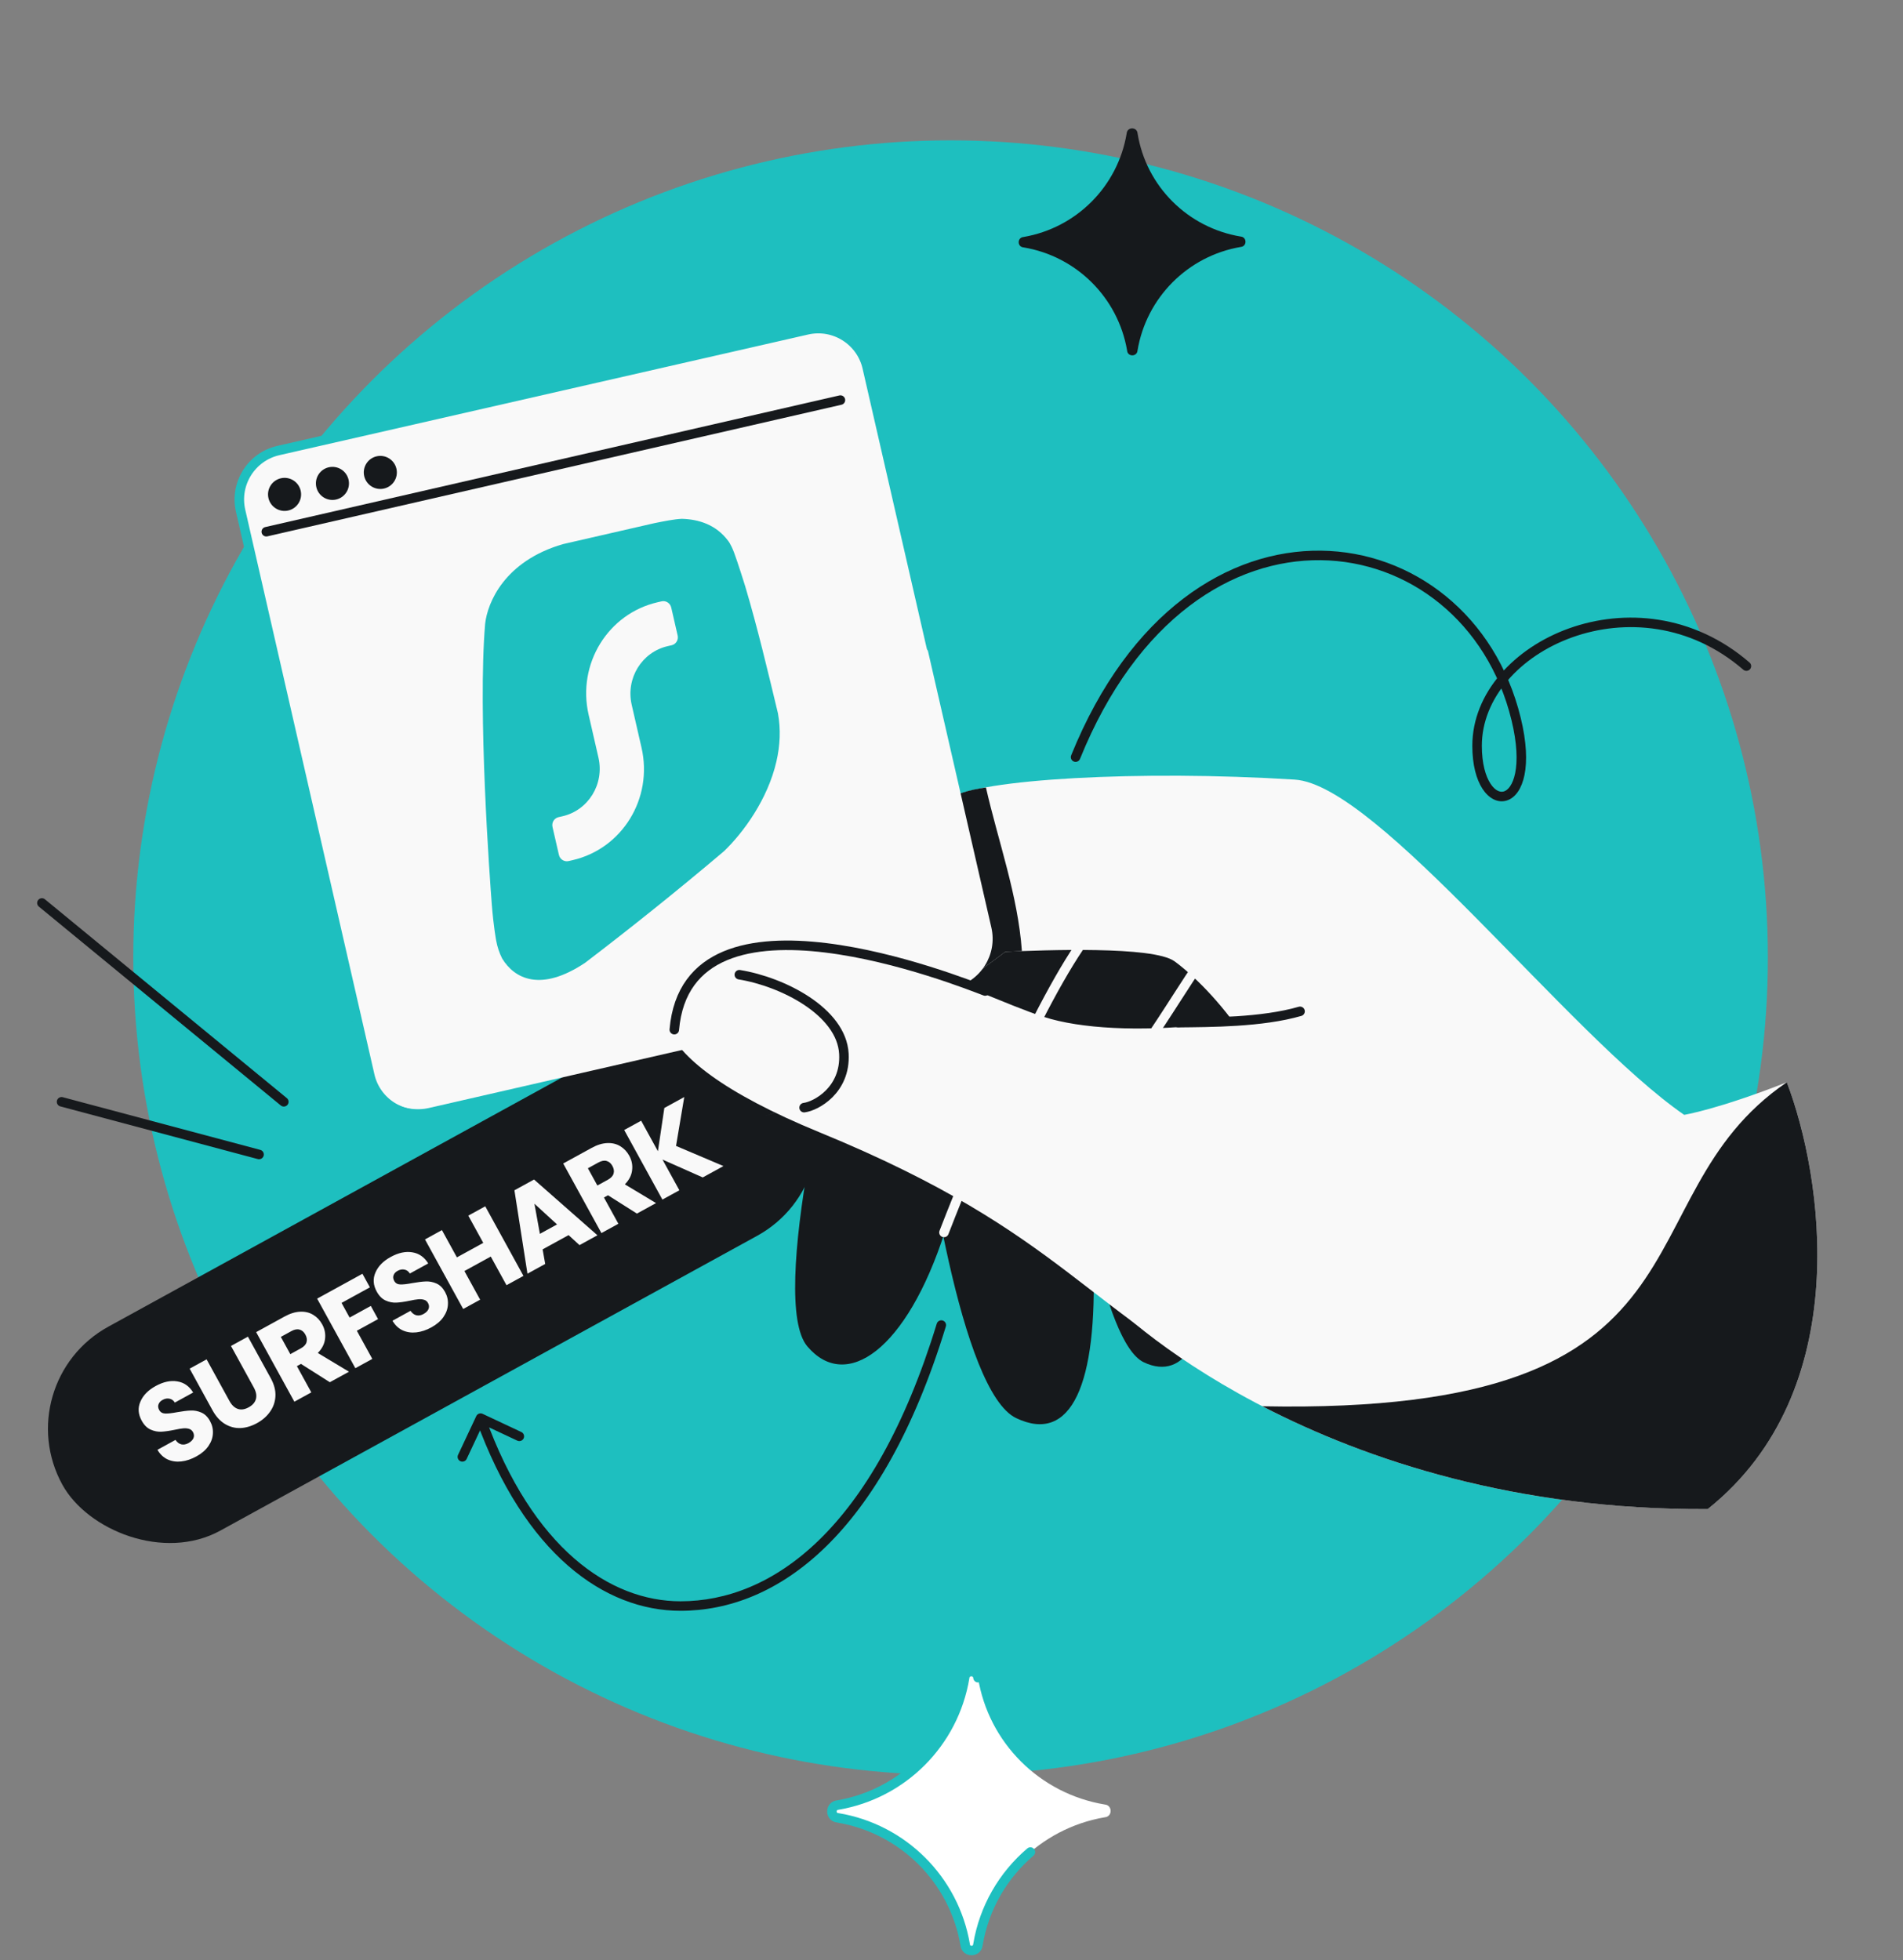
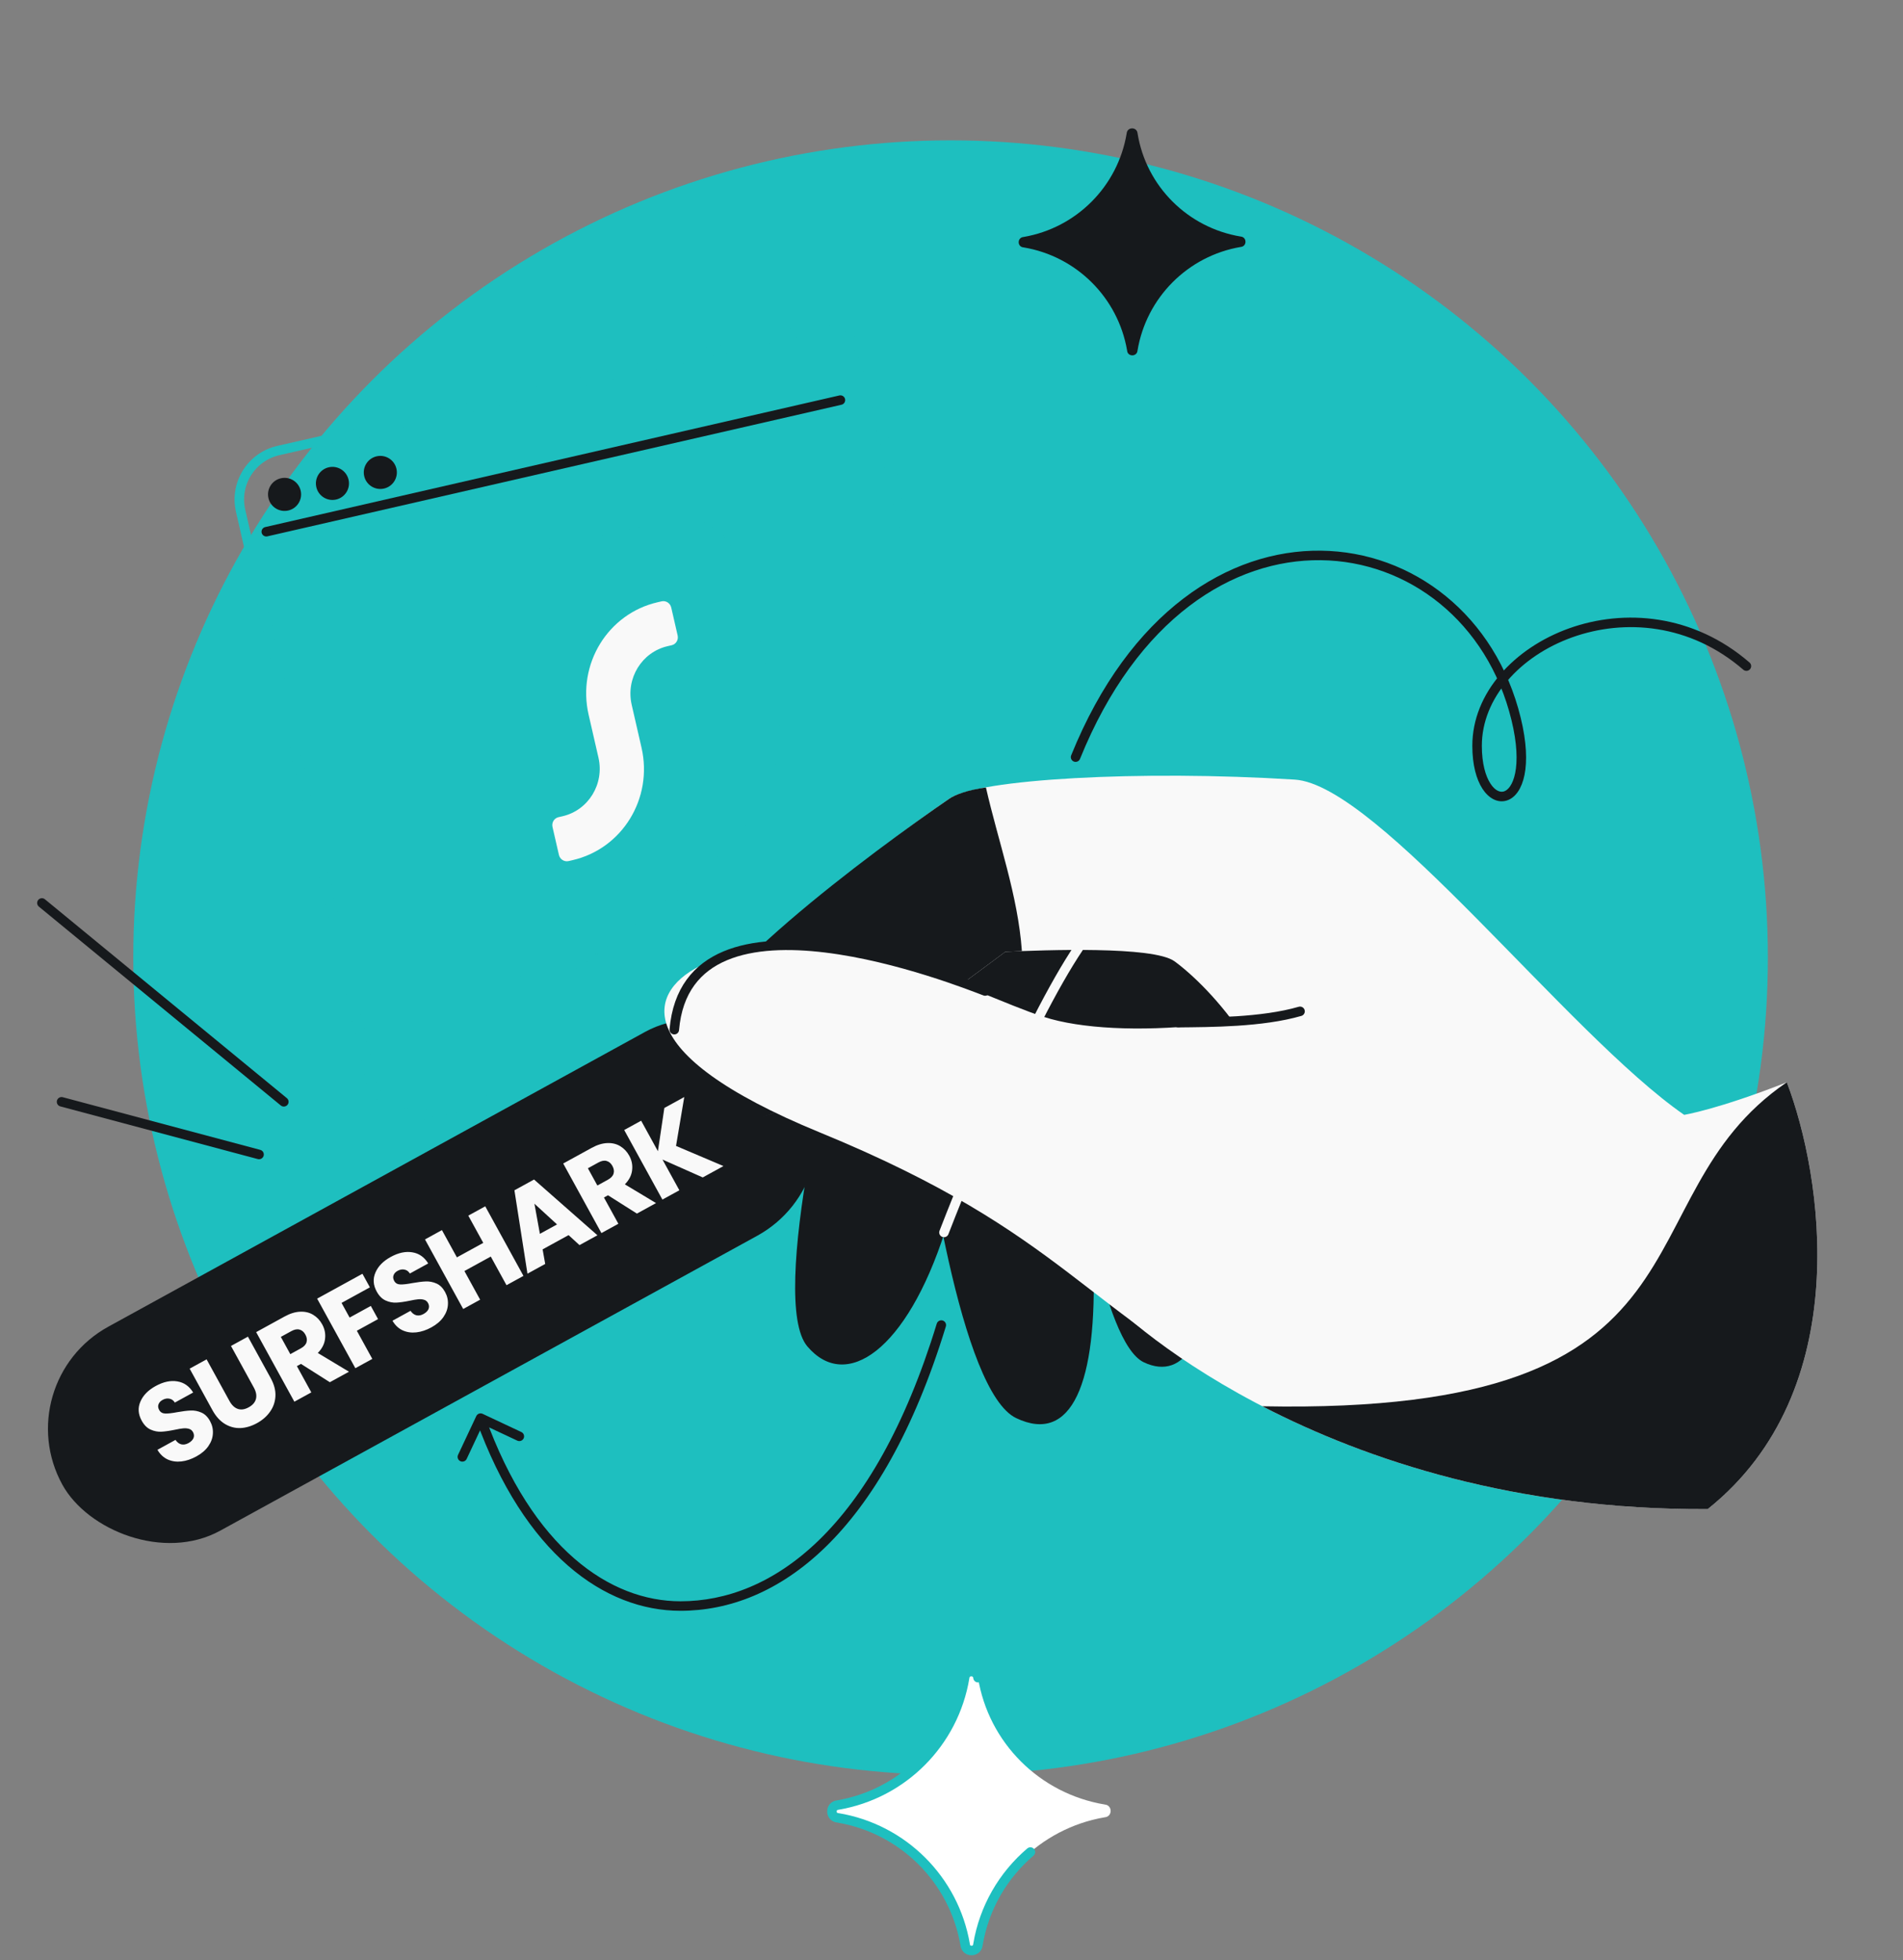
<svg xmlns="http://www.w3.org/2000/svg" width="300" height="309" viewBox="0 0 300 309" fill="none">
  <rect x="0" y="0" width="300" height="309" fill="#808080" stroke="none" />
  <circle cx="149.853" cy="150.971" r="128.844" fill="#1EBFBF" />
  <path d="M232.856 117.58L232.106 117.58L232.856 117.58ZM239.009 113.356L239.738 113.179L239.009 113.356ZM107.279 253.197L107.279 253.947L107.279 253.197ZM76.08 222.894C75.705 222.718 75.258 222.879 75.082 223.254L72.211 229.363C72.035 229.738 72.196 230.185 72.571 230.361C72.946 230.537 73.393 230.376 73.569 230.001L76.121 224.571L81.551 227.122C81.926 227.298 82.373 227.137 82.549 226.762C82.725 226.387 82.564 225.941 82.189 225.765L76.08 222.894ZM149.109 209.121C149.231 208.725 149.008 208.305 148.612 208.184C148.216 208.063 147.796 208.286 147.675 208.682L149.109 209.121ZM168.866 119.081C168.711 119.465 168.896 119.902 169.28 120.058C169.664 120.213 170.101 120.028 170.257 119.644L168.866 119.081ZM274.822 105.582C275.136 105.853 275.609 105.818 275.88 105.505C276.151 105.192 276.117 104.718 275.804 104.447L274.822 105.582ZM232.106 117.58C232.106 120.579 232.738 122.868 233.706 124.356C234.663 125.828 236.081 126.656 237.534 126.203C238.924 125.77 239.908 124.28 240.333 122.166C240.766 120.012 240.672 117.018 239.738 113.179L238.28 113.533C239.183 117.24 239.239 120 238.863 121.87C238.479 123.779 237.695 124.582 237.087 124.771C236.543 124.941 235.733 124.722 234.963 123.538C234.203 122.37 233.606 120.394 233.606 117.58L232.106 117.58ZM107.279 252.447C96.173 252.447 83.983 244.161 76.466 223.318L75.055 223.827C82.694 245.009 95.306 253.947 107.279 253.947L107.279 252.447ZM147.675 208.682C137.673 241.368 121.583 252.447 107.279 252.447L107.279 253.947C122.544 253.947 139.02 242.091 149.109 209.121L147.675 208.682ZM239.738 113.179C235.798 96.996 222.709 86.983 208.233 86.815C193.733 86.646 178.067 96.342 168.866 119.081L170.257 119.644C179.286 97.327 194.481 88.155 208.216 88.315C221.975 88.475 234.495 97.986 238.28 113.533L239.738 113.179ZM275.804 104.447C266.952 96.789 256.047 95.952 247.365 99.06C238.722 102.154 232.106 109.243 232.106 117.58L233.606 117.58C233.606 110.089 239.596 103.434 247.87 100.472C256.105 97.524 266.428 98.319 274.822 105.582L275.804 104.447Z" fill="#16191C" />
  <path d="M6.606 142.354L44.743 173.703M40.838 182.007L9.704 173.703" stroke="#16191C" stroke-width="1.5" stroke-linecap="round" />
  <path d="M132.075 286.587C130.844 286.487 130.841 284.687 132.071 284.573C142.327 282.826 150.364 274.756 152.069 264.493C152.183 263.209 154.059 263.205 154.178 264.489C155.829 274.745 163.899 282.782 174.162 284.487C175.392 284.596 175.397 286.396 174.166 286.5C163.911 288.247 155.873 296.318 154.168 306.58C154.059 307.81 152.259 307.815 152.155 306.584C150.408 296.329 142.338 288.291 132.075 286.587Z" fill="white" />
  <path d="M154.178 264.489V264.489C154.059 263.205 152.183 263.209 152.069 264.493V264.493C150.364 274.756 142.327 282.826 132.071 284.573V284.573C130.841 284.687 130.844 286.487 132.075 286.587V286.587C142.338 288.291 150.408 296.329 152.155 306.584V306.584C152.259 307.815 154.059 307.81 154.168 306.58V306.58C155.136 300.756 158.143 295.638 162.438 291.981" stroke="#1EBFBF" stroke-width="1.5" stroke-linecap="round" />
  <path d="M161.346 39.001C160.345 38.921 160.342 37.456 161.343 37.363C169.688 35.942 176.228 29.375 177.616 21.023C177.709 19.978 179.235 19.975 179.332 21.02C180.676 29.365 187.243 35.906 195.594 37.293C196.595 37.382 196.598 38.846 195.597 38.931C187.252 40.353 180.711 46.92 179.324 55.271C179.235 56.272 177.771 56.276 177.686 55.274C176.264 46.929 169.697 40.389 161.346 39.001Z" fill="#16191C" />
  <path d="M107.01 166.168L91.258 169.826" stroke="#16191C" stroke-width="1.5" stroke-linecap="round" />
  <rect x="1" y="217.984" width="133.234" height="36.68" rx="18.34" transform="rotate(-28.775 1 217.984)" fill="#16191C" />
  <path d="M30.963 229.607C30.161 230.047 29.37 230.312 28.592 230.4C27.814 230.489 27.092 230.384 26.426 230.085C25.77 229.78 25.235 229.275 24.82 228.567L27.663 227.005C27.928 227.389 28.24 227.624 28.6 227.711C28.954 227.788 29.324 227.721 29.709 227.509C30.105 227.292 30.369 227.031 30.501 226.728C30.627 226.415 30.601 226.097 30.424 225.774C30.275 225.503 30.058 225.331 29.774 225.257C29.499 225.177 29.195 225.154 28.862 225.188C28.538 225.217 28.092 225.292 27.522 225.415C26.694 225.586 25.995 225.684 25.427 225.712C24.859 225.739 24.297 225.628 23.739 225.378C23.182 225.128 22.714 224.659 22.337 223.972C21.776 222.951 21.708 221.951 22.133 220.972C22.552 219.983 23.356 219.162 24.543 218.51C25.751 217.846 26.886 217.603 27.945 217.78C29 217.947 29.836 218.531 30.454 219.534L27.564 221.122C27.349 220.779 27.067 220.574 26.718 220.508C26.364 220.431 26 220.496 25.625 220.702C25.302 220.879 25.09 221.111 24.99 221.396C24.883 221.672 24.919 221.971 25.096 222.294C25.291 222.648 25.609 222.832 26.051 222.847C26.493 222.862 27.131 222.79 27.965 222.63C28.805 222.48 29.504 222.395 30.061 222.373C30.629 222.346 31.189 222.452 31.741 222.692C32.293 222.931 32.749 223.379 33.109 224.035C33.453 224.66 33.603 225.316 33.56 226.004C33.528 226.686 33.293 227.344 32.855 227.978C32.416 228.612 31.786 229.155 30.963 229.607ZM32.569 214.305L36.173 220.867C36.534 221.524 36.973 221.94 37.49 222.117C38.008 222.294 38.579 222.211 39.204 221.867C39.829 221.524 40.211 221.084 40.349 220.547C40.488 220.009 40.377 219.413 40.017 218.757L36.413 212.194L39.085 210.727L42.68 217.274C43.218 218.253 43.465 219.195 43.42 220.101C43.375 221.007 43.093 221.826 42.573 222.559C42.064 223.286 41.377 223.887 40.513 224.362C39.648 224.837 38.781 225.096 37.91 225.14C37.044 225.169 36.227 224.953 35.46 224.493C34.686 224.023 34.031 223.298 33.493 222.319L29.898 215.772L32.569 214.305ZM52 217.911L47.445 215.023L46.804 215.375L49.078 219.515L46.406 220.983L40.382 210.014L44.867 207.551C45.731 207.077 46.549 206.824 47.319 206.795C48.099 206.759 48.786 206.924 49.38 207.289C49.968 207.644 50.44 208.145 50.794 208.791C51.195 209.52 51.344 210.285 51.242 211.087C51.15 211.883 50.769 212.621 50.099 213.301L55.016 216.255L52 217.911ZM45.766 213.484L47.422 212.575C47.912 212.306 48.211 211.986 48.319 211.615C48.437 211.238 48.376 210.831 48.136 210.393C47.907 209.976 47.602 209.717 47.22 209.615C46.849 209.507 46.419 209.587 45.929 209.856L44.273 210.765L45.766 213.484ZM57.137 200.813L58.313 202.953L53.844 205.407L55.114 207.72L58.458 205.884L59.599 207.962L56.255 209.798L58.692 214.235L56.02 215.703L49.996 204.734L57.137 200.813ZM68.015 209.258C67.213 209.698 66.423 209.963 65.645 210.051C64.866 210.14 64.144 210.035 63.478 209.736C62.823 209.431 62.288 208.926 61.872 208.218L64.716 206.656C64.981 207.04 65.293 207.275 65.653 207.362C66.007 207.439 66.376 207.372 66.762 207.16C67.157 206.943 67.421 206.682 67.553 206.379C67.679 206.066 67.654 205.748 67.477 205.425C67.328 205.154 67.111 204.982 66.826 204.908C66.552 204.828 66.248 204.805 65.914 204.839C65.591 204.868 65.144 204.943 64.575 205.066C63.746 205.237 63.048 205.335 62.48 205.363C61.912 205.39 61.349 205.279 60.792 205.029C60.234 204.779 59.767 204.31 59.389 203.623C58.828 202.602 58.761 201.602 59.185 200.623C59.605 199.634 60.408 198.813 61.596 198.161C62.804 197.497 63.938 197.254 64.998 197.431C66.052 197.598 66.888 198.182 67.507 199.185L64.616 200.773C64.401 200.43 64.119 200.225 63.771 200.159C63.417 200.082 63.052 200.147 62.677 200.353C62.355 200.53 62.143 200.762 62.042 201.047C61.936 201.323 61.971 201.622 62.148 201.945C62.343 202.299 62.661 202.484 63.103 202.498C63.545 202.513 64.183 202.441 65.018 202.281C65.858 202.131 66.556 202.046 67.114 202.024C67.682 201.997 68.242 202.103 68.794 202.343C69.345 202.582 69.801 203.03 70.162 203.686C70.505 204.311 70.655 204.967 70.613 205.655C70.581 206.337 70.345 206.995 69.907 207.629C69.469 208.263 68.838 208.806 68.015 209.258ZM76.497 190.18L82.521 201.149L79.849 202.616L77.369 198.101L73.213 200.383L75.693 204.899L73.021 206.366L66.997 195.398L69.669 193.93L72.028 198.227L76.185 195.945L73.825 191.648L76.497 190.18ZM89.635 194.72L85.541 196.968L85.949 199.266L83.152 200.802L81.097 187.654L84.191 185.955L94.183 194.744L91.355 196.297L89.635 194.72ZM87.815 193.035L84.25 189.766L85.112 194.52L87.815 193.035ZM100.406 191.326L95.851 188.439L95.21 188.791L97.484 192.931L94.812 194.399L88.788 183.43L93.273 180.967C94.137 180.492 94.955 180.24 95.725 180.21C96.505 180.175 97.192 180.34 97.786 180.705C98.374 181.06 98.846 181.56 99.201 182.206C99.601 182.935 99.75 183.701 99.648 184.503C99.556 185.299 99.175 186.037 98.505 186.717L103.422 189.67L100.406 191.326ZM94.172 186.9L95.828 185.99C96.318 185.721 96.617 185.401 96.725 185.03C96.843 184.653 96.782 184.246 96.542 183.809C96.313 183.392 96.008 183.133 95.626 183.03C95.255 182.922 94.825 183.003 94.335 183.272L92.679 184.181L94.172 186.9ZM110.786 185.626L104.438 182.807L107.098 187.651L104.426 189.119L98.403 178.15L101.074 176.683L103.717 181.495L104.731 174.675L107.871 172.95L106.573 180.659L114.051 183.833L110.786 185.626Z" fill="#F9F9F9" />
  <path d="M160.194 223.568C151.48 219.408 145.833 180.736 144.366 166.864C143.596 159.584 147.78 150.709 160.056 132.234L209.146 154.168C196.467 152.493 195.535 153.95 190.642 155.95C186.726 157.549 179.518 163.608 171.439 169.918C171.306 174.096 171.82 184.001 172.352 198.767C173.054 218.206 168.907 227.727 160.194 223.568Z" fill="#16191C" />
  <path d="M180.307 214.765C173.785 211.652 169.558 182.703 168.46 172.319C167.884 166.87 171.015 160.226 180.205 146.397L216.951 162.816C207.46 161.562 202.022 162.562 198.359 164.059C195.428 165.256 192.635 170.181 188.726 174.605C189.503 178.33 187.911 184.657 189.409 196.2C191.281 210.63 186.83 217.878 180.307 214.765Z" fill="#16191C" />
  <path d="M127.27 212.257C121.167 205.044 131.144 162.655 135.783 149.332C138.218 142.34 163.747 133.476 163.437 133.224L199.92 162.859C189.157 156.387 182.002 154.79 176.709 154.724C172.475 154.672 166.265 159.27 158.992 162.671C157.792 167.65 153.774 179.232 148.952 194.187C142.925 212.881 133.373 219.469 127.27 212.257Z" fill="#16191C" />
  <path d="M148.814 194.3C151.582 187.139 155.796 176.943 160.245 167.527C164.688 158.126 169.384 149.46 173.119 145.395L173.16 145.351L173.215 145.325C175.017 144.483 176.237 143.736 177.176 143.104C177.504 142.883 177.804 142.672 178.086 142.474C178.597 142.113 179.048 141.796 179.496 141.542C180.956 140.716 182.477 140.503 186.392 140.997L186.311 141.575C182.426 141.085 181.083 141.323 179.81 142.043C179.386 142.283 178.977 142.571 178.487 142.917C178.202 143.118 177.89 143.338 177.53 143.58" stroke="#F9F9F9" stroke-width="1.5" stroke-linecap="round" />
-   <path d="M179.213 167.693C177.248 170.303 175.22 172.634 173.204 174.235C173.169 175.202 173.082 176.205 172.981 177.371C172.693 180.695 172.292 185.34 172.63 194.223L172.023 194.265C171.683 185.341 172.09 180.635 172.378 177.311C172.482 176.103 172.571 175.077 172.602 174.098L172.607 173.959L172.72 173.87C174.707 172.318 176.735 170.001 178.727 167.356C180.716 164.714 182.656 161.761 184.472 158.948C184.771 158.484 185.067 158.023 185.36 157.568C186.837 155.271 188.22 153.121 189.457 151.392C190.198 150.356 190.893 149.463 191.529 148.776C192.159 148.097 192.76 147.588 193.317 147.36C193.955 147.099 194.507 146.978 195.008 146.984C195.512 146.99 195.946 147.125 196.347 147.35C196.742 147.573 197.105 147.882 197.472 148.233C197.662 148.414 197.867 148.622 198.081 148.838C198.269 149.027 198.463 149.224 198.661 149.417C200.394 151.108 203.081 153.261 209.347 154.089L209.245 154.673C202.831 153.826 200.031 151.604 198.223 149.839C198.004 149.626 197.809 149.429 197.626 149.244C197.422 149.038 197.232 148.846 197.038 148.66C196.681 148.318 196.36 148.049 196.029 147.863C195.703 147.68 195.368 147.578 194.979 147.573C194.587 147.569 194.121 147.663 193.536 147.902C193.115 148.075 192.592 148.496 191.975 149.162" stroke="#F9F9F9" stroke-width="1.5" />
  <path d="M149.68 125.898C154.158 122.815 179.822 121.384 204.109 122.907C217.261 123.731 247.157 163.052 265.5 175.759C265.5 175.759 270.762 174.923 281.684 170.623C287.283 185.264 292.628 219.22 269.217 237.912C214.439 238.226 181.22 211.96 173.525 203.727C170.463 200.45 188.839 204.422 189.682 201.385C184.605 186.8 192.046 170.351 196.401 163.949C192.408 157.768 187.782 153.462 185.148 151.547C181.809 149.12 164.595 149.783 158.49 150.049C158.49 150.049 143.602 161.155 130.45 170.639C114.01 182.492 111.448 173.269 111.081 163.949C110.714 154.629 137.69 134.152 149.68 125.898Z" fill="#F9F9F9" />
  <path d="M269.216 237.912C292.627 219.22 287.282 185.264 281.683 170.623C254.623 189.073 272.935 223.156 199 221.702C215.427 230.199 239.053 238.085 269.216 237.912Z" fill="#16191C" />
  <path fill-rule="evenodd" clip-rule="evenodd" d="M161.097 149.943C160.099 149.98 159.217 150.018 158.492 150.049C158.492 150.049 143.603 161.156 130.451 170.639C114.011 182.493 108.579 174.744 108.212 165.424C107.845 156.104 137.691 134.152 149.681 125.898C150.584 125.277 152.689 124.505 155.429 124.152C157.377 132.713 160.471 141.137 161.097 149.943Z" fill="#16191C" />
-   <path d="M136.062 58.02C135.084 53.758 130.837 51.094 126.574 52.072L43.88 71.03C39.617 72.007 36.954 76.255 37.931 80.518L58.153 168.725C59.13 172.988 63.378 175.651 67.641 174.674L150.335 155.715C154.598 154.738 157.261 150.49 156.284 146.228L136.062 58.02Z" fill="#F9F9F9" />
  <path d="M146.828 102.06L136.717 57.956C135.74 53.694 131.492 51.031 127.229 52.008L43.88 71.029C39.617 72.007 36.954 76.254 37.931 80.517L58.295 169.548C59.272 173.811 63.52 176.474 67.783 175.497L77.27 173.322" stroke="#1EBFBF" stroke-width="1.5" stroke-linecap="round" />
  <path d="M103.121 82.488C104.722 82.166 106.232 81.852 107.495 81.793C110.185 81.869 112.9 82.73 114.79 85.266C114.79 85.266 115.185 85.703 115.719 87.102C116.254 88.501 117.483 92.442 117.483 92.442C119.436 99.006 121.071 105.925 122.636 112.438C123.112 115.019 122.963 117.58 122.405 120.019C121.042 125.98 117.237 131.204 114.156 134.175C106.361 140.786 98.743 146.827 92.255 151.775C85.26 156.455 81.108 154.319 79.156 151.1C78.705 150.206 78.4 149.249 78.23 148.339C78.23 148.339 77.805 146.162 77.522 142.492C77.238 138.822 75.289 112.376 76.483 98.316C76.849 95.047 79.495 88.46 88.769 85.778L103.121 82.488Z" fill="#1EBFBF" />
  <path d="M104.294 94.803C104.976 94.647 105.658 95.084 105.817 95.779L106.827 100.183C106.987 100.878 106.563 101.569 105.881 101.725L105.263 101.867C101.171 102.805 98.629 106.946 99.585 111.116L101.135 117.881C102.968 125.874 98.095 133.811 90.251 135.609L89.634 135.751C88.952 135.907 88.27 135.471 88.11 134.776L87.1 130.371C86.941 129.676 87.365 128.986 88.047 128.829L88.664 128.688C92.757 127.749 95.299 123.608 94.343 119.438L92.792 112.673C90.96 104.68 95.833 96.743 103.677 94.945L104.294 94.803Z" fill="#F9F9F9" />
  <circle cx="44.86" cy="77.942" r="2.607" transform="rotate(-12.912 44.86 77.942)" fill="#16191C" />
  <circle cx="52.408" cy="76.211" r="2.607" transform="rotate(-12.912 52.408 76.211)" fill="#16191C" />
  <circle cx="59.956" cy="74.48" r="2.607" transform="rotate(-12.912 59.956 74.48)" fill="#16191C" />
  <path d="M41.98 83.826L132.489 63.076" stroke="#16191C" stroke-width="1.5" stroke-linecap="round" />
  <path d="M164.559 160.321C176.225 164.084 201.447 162.03 218.683 154.155L218.196 165.486L199.321 221.094C170.906 207.104 168.575 194.676 129.252 178.537C98.373 165.863 102.166 155.883 111.102 151.934C130.374 143.419 152.893 156.559 164.559 160.321Z" fill="#F9F9F9" />
  <path d="M155.303 156.235C151.511 154.811 108.435 137.47 106.301 162.331M185.749 161.224C190.899 161.168 198.964 161.175 204.946 159.44" stroke="#16191C" stroke-width="1.5" stroke-linecap="round" />
-   <path d="M126.763 174.624C127.703 174.507 129.337 173.817 130.7 172.456C132.075 171.083 133.185 169.018 133.038 166.156C132.866 162.789 130.405 159.939 127.205 157.811C123.996 155.676 119.979 154.222 116.552 153.666" stroke="#16191C" stroke-width="1.5" stroke-linecap="round" />
</svg>